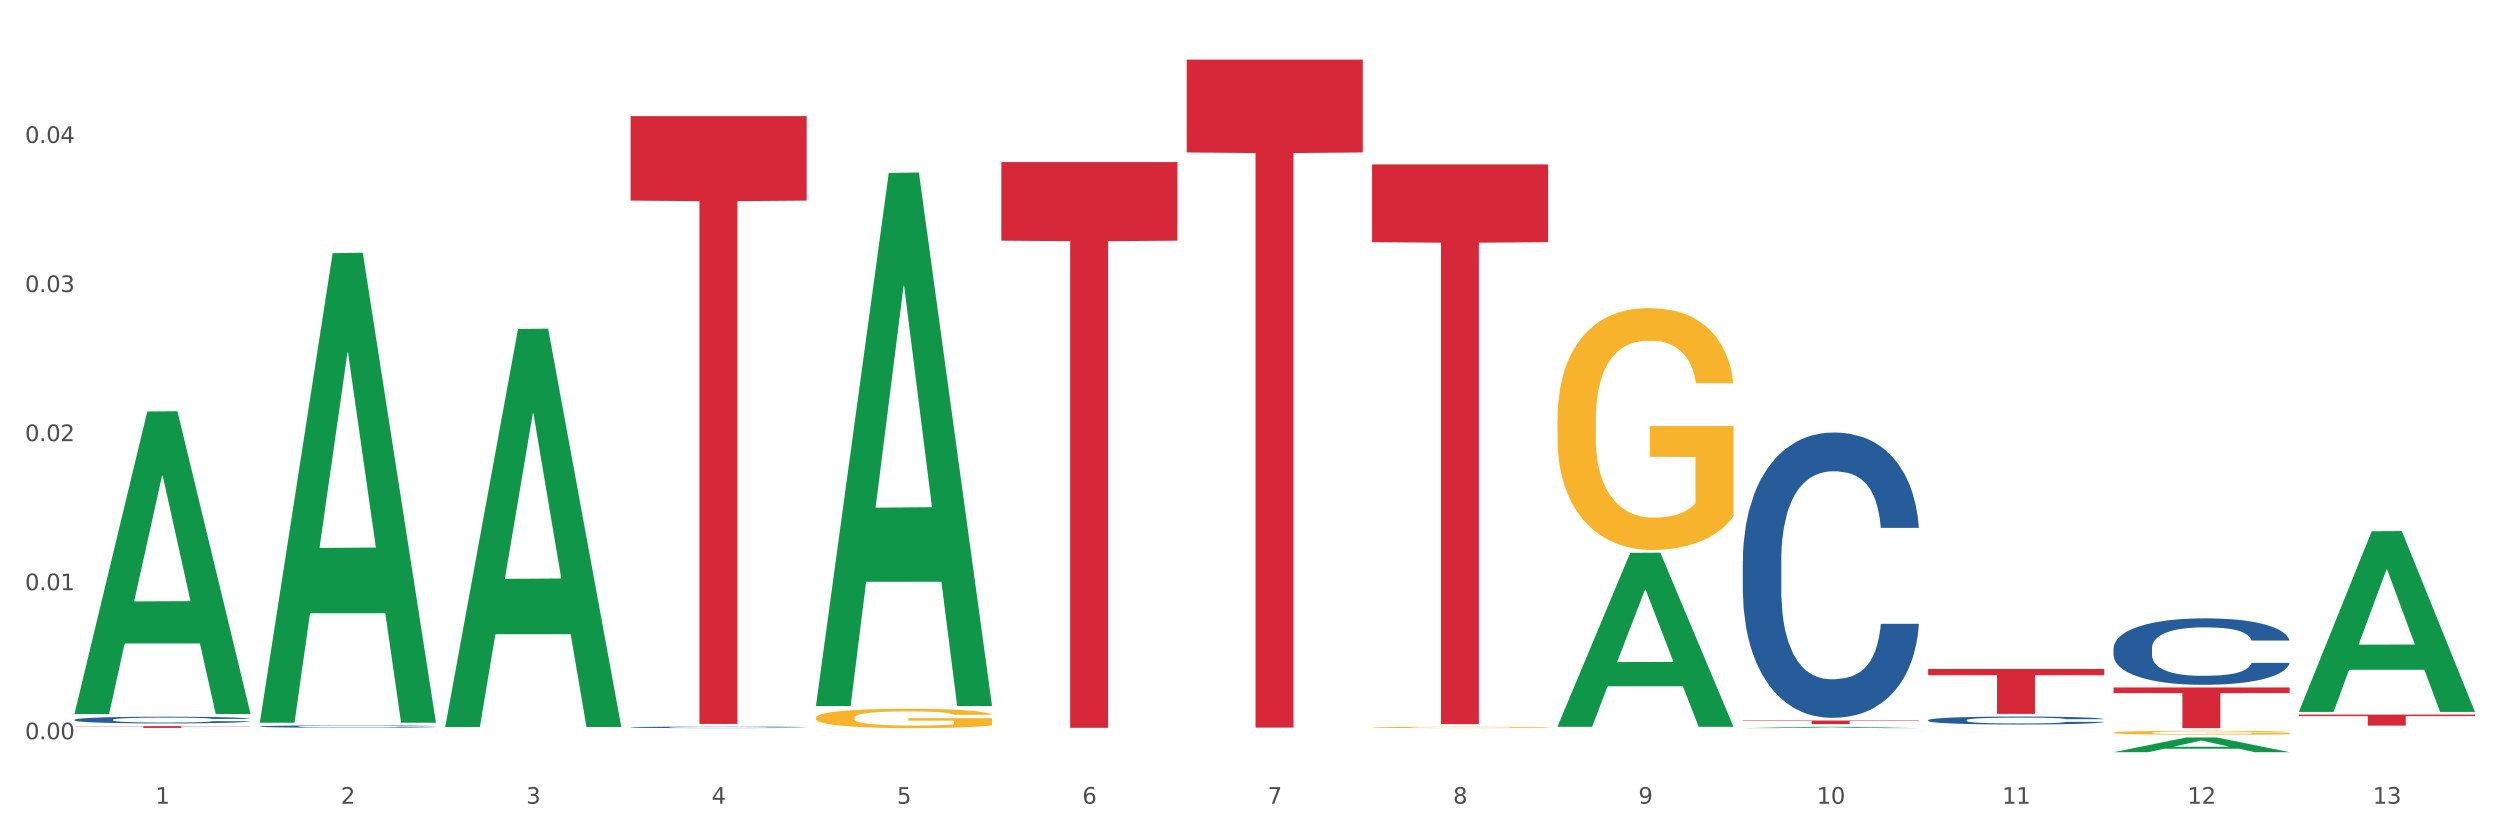
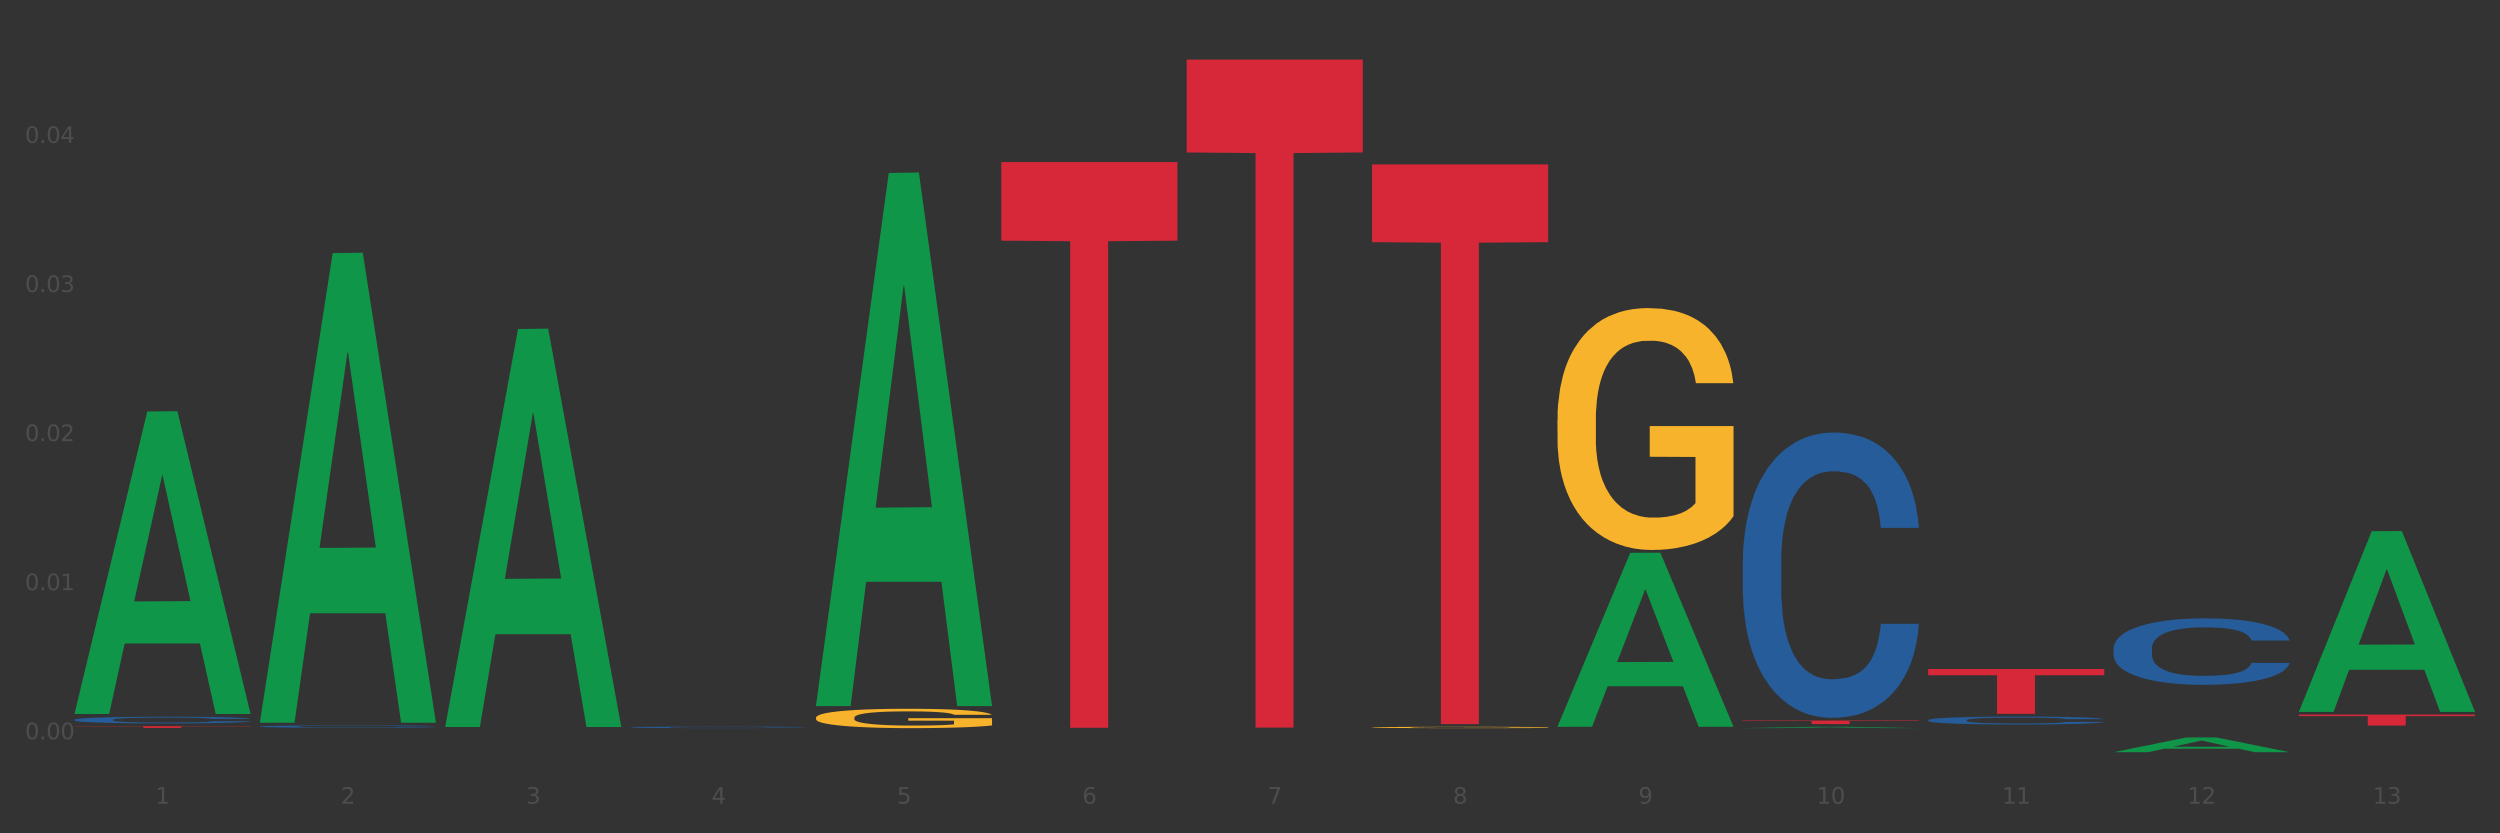
<svg xmlns="http://www.w3.org/2000/svg" xmlns:xlink="http://www.w3.org/1999/xlink" width="1080pt" height="360pt" viewBox="0 0 1080 360" version="1.1">
  <rect x="0" y="0" width="1080" height="360" fill="#333333" stroke="none" />
  <defs>
    <style type="text/css">*{stroke-linejoin: round; stroke-linecap: butt}</style>
  </defs>
  <g id="figure_1">
    <g id="patch_1">
-       <path d="M 0 360  L 1080 360  L 1080 0  L 0 0  z " style="fill: #ffffff; stroke: #ffffff; stroke-linejoin: miter" />
-     </g>
+       </g>
    <g id="axes_1">
      <g id="matplotlib.axis_1">
        <g id="xtick_1">
          <g id="text_1">
            <g style="fill: #4d4d4d" transform="translate(67.159 347.204) scale(0.096 -0.096)">
              <defs>
                <path id="DejaVuSans-31" d="M 794 531  L 1825 531  L 1825 4091  L 703 3866  L 703 4441  L 1819 4666  L 2450 4666  L 2450 531  L 3481 531  L 3481 0  L 794 0  L 794 531  z " transform="scale(0.016)" />
              </defs>
              <use xlink:href="#DejaVuSans-31" />
            </g>
          </g>
        </g>
        <g id="xtick_2">
          <g id="text_2">
            <g style="fill: #4d4d4d" transform="translate(147.238 347.204) scale(0.096 -0.096)">
              <defs>
                <path id="DejaVuSans-32" d="M 1228 531  L 3431 531  L 3431 0  L 469 0  L 469 531  Q 828 903 1448 1529  Q 2069 2156 2228 2338  Q 2531 2678 2651 2914  Q 2772 3150 2772 3378  Q 2772 3750 2511 3984  Q 2250 4219 1831 4219  Q 1534 4219 1204 4116  Q 875 4013 500 3803  L 500 4441  Q 881 4594 1212 4672  Q 1544 4750 1819 4750  Q 2544 4750 2975 4387  Q 3406 4025 3406 3419  Q 3406 3131 3298 2873  Q 3191 2616 2906 2266  Q 2828 2175 2409 1742  Q 1991 1309 1228 531  z " transform="scale(0.016)" />
              </defs>
              <use xlink:href="#DejaVuSans-32" />
            </g>
          </g>
        </g>
        <g id="xtick_3">
          <g id="text_3">
            <g style="fill: #4d4d4d" transform="translate(227.317 347.204) scale(0.096 -0.096)">
              <defs>
                <path id="DejaVuSans-33" d="M 2597 2516  Q 3050 2419 3304 2112  Q 3559 1806 3559 1356  Q 3559 666 3084 287  Q 2609 -91 1734 -91  Q 1441 -91 1130 -33  Q 819 25 488 141  L 488 750  Q 750 597 1062 519  Q 1375 441 1716 441  Q 2309 441 2620 675  Q 2931 909 2931 1356  Q 2931 1769 2642 2001  Q 2353 2234 1838 2234  L 1294 2234  L 1294 2753  L 1863 2753  Q 2328 2753 2575 2939  Q 2822 3125 2822 3475  Q 2822 3834 2567 4026  Q 2313 4219 1838 4219  Q 1578 4219 1281 4162  Q 984 4106 628 3988  L 628 4550  Q 988 4650 1302 4700  Q 1616 4750 1894 4750  Q 2613 4750 3031 4423  Q 3450 4097 3450 3541  Q 3450 3153 3228 2886  Q 3006 2619 2597 2516  z " transform="scale(0.016)" />
              </defs>
              <use xlink:href="#DejaVuSans-33" />
            </g>
          </g>
        </g>
        <g id="xtick_4">
          <g id="text_4">
            <g style="fill: #4d4d4d" transform="translate(307.396 347.204) scale(0.096 -0.096)">
              <defs>
                <path id="DejaVuSans-34" d="M 2419 4116  L 825 1625  L 2419 1625  L 2419 4116  z M 2253 4666  L 3047 4666  L 3047 1625  L 3713 1625  L 3713 1100  L 3047 1100  L 3047 0  L 2419 0  L 2419 1100  L 313 1100  L 313 1709  L 2253 4666  z " transform="scale(0.016)" />
              </defs>
              <use xlink:href="#DejaVuSans-34" />
            </g>
          </g>
        </g>
        <g id="xtick_5">
          <g id="text_5">
            <g style="fill: #4d4d4d" transform="translate(387.475 347.204) scale(0.096 -0.096)">
              <defs>
                <path id="DejaVuSans-35" d="M 691 4666  L 3169 4666  L 3169 4134  L 1269 4134  L 1269 2991  Q 1406 3038 1543 3061  Q 1681 3084 1819 3084  Q 2600 3084 3056 2656  Q 3513 2228 3513 1497  Q 3513 744 3044 326  Q 2575 -91 1722 -91  Q 1428 -91 1123 -41  Q 819 9 494 109  L 494 744  Q 775 591 1075 516  Q 1375 441 1709 441  Q 2250 441 2565 725  Q 2881 1009 2881 1497  Q 2881 1984 2565 2268  Q 2250 2553 1709 2553  Q 1456 2553 1204 2497  Q 953 2441 691 2322  L 691 4666  z " transform="scale(0.016)" />
              </defs>
              <use xlink:href="#DejaVuSans-35" />
            </g>
          </g>
        </g>
        <g id="xtick_6">
          <g id="text_6">
            <g style="fill: #4d4d4d" transform="translate(467.554 347.204) scale(0.096 -0.096)">
              <defs>
                <path id="DejaVuSans-36" d="M 2113 2584  Q 1688 2584 1439 2293  Q 1191 2003 1191 1497  Q 1191 994 1439 701  Q 1688 409 2113 409  Q 2538 409 2786 701  Q 3034 994 3034 1497  Q 3034 2003 2786 2293  Q 2538 2584 2113 2584  z M 3366 4563  L 3366 3988  Q 3128 4100 2886 4159  Q 2644 4219 2406 4219  Q 1781 4219 1451 3797  Q 1122 3375 1075 2522  Q 1259 2794 1537 2939  Q 1816 3084 2150 3084  Q 2853 3084 3261 2657  Q 3669 2231 3669 1497  Q 3669 778 3244 343  Q 2819 -91 2113 -91  Q 1303 -91 875 529  Q 447 1150 447 2328  Q 447 3434 972 4092  Q 1497 4750 2381 4750  Q 2619 4750 2861 4703  Q 3103 4656 3366 4563  z " transform="scale(0.016)" />
              </defs>
              <use xlink:href="#DejaVuSans-36" />
            </g>
          </g>
        </g>
        <g id="xtick_7">
          <g id="text_7">
            <g style="fill: #4d4d4d" transform="translate(547.634 347.204) scale(0.096 -0.096)">
              <defs>
                <path id="DejaVuSans-37" d="M 525 4666  L 3525 4666  L 3525 4397  L 1831 0  L 1172 0  L 2766 4134  L 525 4134  L 525 4666  z " transform="scale(0.016)" />
              </defs>
              <use xlink:href="#DejaVuSans-37" />
            </g>
          </g>
        </g>
        <g id="xtick_8">
          <g id="text_8">
            <g style="fill: #4d4d4d" transform="translate(627.713 347.204) scale(0.096 -0.096)">
              <defs>
                <path id="DejaVuSans-38" d="M 2034 2216  Q 1584 2216 1326 1975  Q 1069 1734 1069 1313  Q 1069 891 1326 650  Q 1584 409 2034 409  Q 2484 409 2743 651  Q 3003 894 3003 1313  Q 3003 1734 2745 1975  Q 2488 2216 2034 2216  z M 1403 2484  Q 997 2584 770 2862  Q 544 3141 544 3541  Q 544 4100 942 4425  Q 1341 4750 2034 4750  Q 2731 4750 3128 4425  Q 3525 4100 3525 3541  Q 3525 3141 3298 2862  Q 3072 2584 2669 2484  Q 3125 2378 3379 2068  Q 3634 1759 3634 1313  Q 3634 634 3220 271  Q 2806 -91 2034 -91  Q 1263 -91 848 271  Q 434 634 434 1313  Q 434 1759 690 2068  Q 947 2378 1403 2484  z M 1172 3481  Q 1172 3119 1398 2916  Q 1625 2713 2034 2713  Q 2441 2713 2670 2916  Q 2900 3119 2900 3481  Q 2900 3844 2670 4047  Q 2441 4250 2034 4250  Q 1625 4250 1398 4047  Q 1172 3844 1172 3481  z " transform="scale(0.016)" />
              </defs>
              <use xlink:href="#DejaVuSans-38" />
            </g>
          </g>
        </g>
        <g id="xtick_9">
          <g id="text_9">
            <g style="fill: #4d4d4d" transform="translate(707.792 347.204) scale(0.096 -0.096)">
              <defs>
                <path id="DejaVuSans-39" d="M 703 97  L 703 672  Q 941 559 1184 500  Q 1428 441 1663 441  Q 2288 441 2617 861  Q 2947 1281 2994 2138  Q 2813 1869 2534 1725  Q 2256 1581 1919 1581  Q 1219 1581 811 2004  Q 403 2428 403 3163  Q 403 3881 828 4315  Q 1253 4750 1959 4750  Q 2769 4750 3195 4129  Q 3622 3509 3622 2328  Q 3622 1225 3098 567  Q 2575 -91 1691 -91  Q 1453 -91 1209 -44  Q 966 3 703 97  z M 1959 2075  Q 2384 2075 2632 2365  Q 2881 2656 2881 3163  Q 2881 3666 2632 3958  Q 2384 4250 1959 4250  Q 1534 4250 1286 3958  Q 1038 3666 1038 3163  Q 1038 2656 1286 2365  Q 1534 2075 1959 2075  z " transform="scale(0.016)" />
              </defs>
              <use xlink:href="#DejaVuSans-39" />
            </g>
          </g>
        </g>
        <g id="xtick_10">
          <g id="text_10">
            <g style="fill: #4d4d4d" transform="translate(784.817 347.204) scale(0.096 -0.096)">
              <defs>
                <path id="DejaVuSans-30" d="M 2034 4250  Q 1547 4250 1301 3770  Q 1056 3291 1056 2328  Q 1056 1369 1301 889  Q 1547 409 2034 409  Q 2525 409 2770 889  Q 3016 1369 3016 2328  Q 3016 3291 2770 3770  Q 2525 4250 2034 4250  z M 2034 4750  Q 2819 4750 3233 4129  Q 3647 3509 3647 2328  Q 3647 1150 3233 529  Q 2819 -91 2034 -91  Q 1250 -91 836 529  Q 422 1150 422 2328  Q 422 3509 836 4129  Q 1250 4750 2034 4750  z " transform="scale(0.016)" />
              </defs>
              <use xlink:href="#DejaVuSans-31" />
              <use xlink:href="#DejaVuSans-30" transform="translate(63.623 0)" />
            </g>
          </g>
        </g>
        <g id="xtick_11">
          <g id="text_11">
            <g style="fill: #4d4d4d" transform="translate(864.896 347.204) scale(0.096 -0.096)">
              <use xlink:href="#DejaVuSans-31" />
              <use xlink:href="#DejaVuSans-31" transform="translate(63.623 0)" />
            </g>
          </g>
        </g>
        <g id="xtick_12">
          <g id="text_12">
            <g style="fill: #4d4d4d" transform="translate(944.975 347.204) scale(0.096 -0.096)">
              <use xlink:href="#DejaVuSans-31" />
              <use xlink:href="#DejaVuSans-32" transform="translate(63.623 0)" />
            </g>
          </g>
        </g>
        <g id="xtick_13">
          <g id="text_13">
            <g style="fill: #4d4d4d" transform="translate(1025.054 347.204) scale(0.096 -0.096)">
              <use xlink:href="#DejaVuSans-31" />
              <use xlink:href="#DejaVuSans-33" transform="translate(63.623 0)" />
            </g>
          </g>
        </g>
        <g id="xtick_14" />
        <g id="xtick_15" />
        <g id="xtick_16" />
        <g id="xtick_17" />
        <g id="xtick_18" />
        <g id="xtick_19" />
        <g id="xtick_20" />
        <g id="xtick_21" />
        <g id="xtick_22" />
        <g id="xtick_23" />
        <g id="xtick_24" />
        <g id="xtick_25" />
      </g>
      <g id="matplotlib.axis_2">
        <g id="ytick_1">
          <g id="text_14">
            <g style="fill: #4d4d4d" transform="translate(10.8 319.363) scale(0.096 -0.096)">
              <defs>
                <path id="DejaVuSans-2e" d="M 684 794  L 1344 794  L 1344 0  L 684 0  L 684 794  z " transform="scale(0.016)" />
              </defs>
              <use xlink:href="#DejaVuSans-30" />
              <use xlink:href="#DejaVuSans-2e" transform="translate(63.623 0)" />
              <use xlink:href="#DejaVuSans-30" transform="translate(95.41 0)" />
              <use xlink:href="#DejaVuSans-30" transform="translate(159.033 0)" />
            </g>
          </g>
        </g>
        <g id="ytick_2">
          <g id="text_15">
            <g style="fill: #4d4d4d" transform="translate(10.8 254.959) scale(0.096 -0.096)">
              <use xlink:href="#DejaVuSans-30" />
              <use xlink:href="#DejaVuSans-2e" transform="translate(63.623 0)" />
              <use xlink:href="#DejaVuSans-30" transform="translate(95.41 0)" />
              <use xlink:href="#DejaVuSans-31" transform="translate(159.033 0)" />
            </g>
          </g>
        </g>
        <g id="ytick_3">
          <g id="text_16">
            <g style="fill: #4d4d4d" transform="translate(10.8 190.556) scale(0.096 -0.096)">
              <use xlink:href="#DejaVuSans-30" />
              <use xlink:href="#DejaVuSans-2e" transform="translate(63.623 0)" />
              <use xlink:href="#DejaVuSans-30" transform="translate(95.41 0)" />
              <use xlink:href="#DejaVuSans-32" transform="translate(159.033 0)" />
            </g>
          </g>
        </g>
        <g id="ytick_4">
          <g id="text_17">
            <g style="fill: #4d4d4d" transform="translate(10.8 126.152) scale(0.096 -0.096)">
              <use xlink:href="#DejaVuSans-30" />
              <use xlink:href="#DejaVuSans-2e" transform="translate(63.623 0)" />
              <use xlink:href="#DejaVuSans-30" transform="translate(95.41 0)" />
              <use xlink:href="#DejaVuSans-33" transform="translate(159.033 0)" />
            </g>
          </g>
        </g>
        <g id="ytick_5">
          <g id="text_18">
            <g style="fill: #4d4d4d" transform="translate(10.8 61.748) scale(0.096 -0.096)">
              <use xlink:href="#DejaVuSans-30" />
              <use xlink:href="#DejaVuSans-2e" transform="translate(63.623 0)" />
              <use xlink:href="#DejaVuSans-30" transform="translate(95.41 0)" />
              <use xlink:href="#DejaVuSans-34" transform="translate(159.033 0)" />
            </g>
          </g>
        </g>
        <g id="ytick_6" />
        <g id="ytick_7" />
        <g id="ytick_8" />
        <g id="ytick_9" />
        <g id="ytick_10" />
      </g>
      <g id="PolyCollection_1">
        <path d="M 32.175 308.206  L 32.253 308.083  L 63.625 177.758  L 76.644 177.635  L 108.25 308.451  L 93.192 308.451  L 86.369 277.989  L 53.978 277.989  L 53.743 278.48  L 47.155 308.451  L 32.175 308.451  L 32.175 308.206  L 58.056 259.81  L 82.291 259.687  L 70.291 205.518  L 70.134 205.272  L 69.977 205.641  L 57.978 259.687  L 58.056 259.81  L 32.175 308.206  z " clip-path="url(#p1cc07e2f53)" style="fill: #109648" />
-         <path d="M 913.046 316.502  L 913.135 316.501  L 913.135 316.445  L 913.315 316.396  L 914.213 316.28  L 915.561 316.183  L 916.549 316.132  L 917.537 316.09  L 918.704 316.048  L 920.141 316.005  L 922.746 315.941  L 924.363 315.908  L 926.339 315.874  L 929.931 315.824  L 932.536 315.796  L 935.231 315.773  L 939.632 315.745  L 942.506 315.733  L 945.559 315.723  L 949.242 315.717  L 952.026 315.716  L 958.134 315.72  L 963.343 315.734  L 965.858 315.745  L 969.092 315.764  L 970.798 315.776  L 973.582 315.801  L 976.457 315.834  L 978.433 315.862  L 981.397 315.915  L 983.642 315.967  L 985.708 316.033  L 986.786 316.078  L 987.594 316.12  L 988.312 316.168  L 989.031 316.244  L 972.864 316.244  L 972.235 316.19  L 971.247 316.138  L 969.81 316.089  L 968.553 316.058  L 966.397 316.019  L 964.421 315.994  L 962.355 315.975  L 959.84 315.96  L 957.864 315.952  L 955.08 315.946  L 949.601 315.947  L 945.919 315.96  L 943.404 315.975  L 941.787 315.989  L 940.35 316.005  L 938.733 316.026  L 936.847 316.059  L 935.5 316.089  L 934.153 316.126  L 933.075 316.163  L 932.087 316.207  L 931.279 316.253  L 930.65 316.302  L 930.111 316.361  L 929.662 316.459  L 929.662 316.671  L 929.841 316.72  L 930.291 316.783  L 930.829 316.832  L 931.728 316.889  L 932.536 316.928  L 934.063 316.984  L 935.769 317.03  L 937.117 317.06  L 938.464 317.085  L 940.799 317.119  L 943.404 317.147  L 945.649 317.164  L 948.703 317.18  L 950.769 317.186  L 952.565 317.189  L 956.966 317.189  L 960.11 317.184  L 963.613 317.173  L 966.307 317.159  L 968.553 317.142  L 971.068 317.114  L 972.684 317.088  L 972.684 316.763  L 952.925 316.762  L 952.925 316.546  L 989.121 316.546  L 989.121 317.18  L 987.594 317.212  L 985.887 317.242  L 984.091 317.268  L 981.397 317.301  L 978.163 317.332  L 975.289 317.354  L 972.235 317.372  L 968.643 317.39  L 963.972 317.405  L 961.098 317.411  L 957.505 317.416  L 953.284 317.417  L 949.601 317.414  L 946.009 317.407  L 942.236 317.393  L 938.554 317.372  L 935.769 317.352  L 932.985 317.327  L 930.021 317.295  L 927.686 317.264  L 925.89 317.236  L 923.914 317.2  L 921.758 317.153  L 920.141 317.111  L 918.704 317.068  L 917.177 317.012  L 916.099 316.964  L 915.022 316.903  L 914.393 316.858  L 913.674 316.788  L 913.135 316.69  L 913.046 316.502  z " clip-path="url(#p1cc07e2f53)" style="fill: #f7b32b" />
        <path d="M 112.254 313.826  L 112.344 313.825  L 112.344 313.8  L 112.614 313.765  L 113.603 313.701  L 114.862 313.652  L 117.02 313.596  L 118.189 313.572  L 119.718 313.545  L 122.865 313.502  L 126.462 313.466  L 128.98 313.445  L 130.868 313.433  L 135.095 313.41  L 137.523 313.4  L 140.04 313.391  L 142.199 313.386  L 145.796 313.38  L 148.673 313.377  L 152 313.376  L 154.788 313.377  L 158.475 313.38  L 163.87 313.391  L 165.938 313.398  L 168.726 313.409  L 171.604 313.423  L 173.942 313.438  L 176.639 313.459  L 179.427 313.487  L 182.125 313.521  L 184.013 313.553  L 185.542 313.587  L 186.891 313.629  L 187.88 313.673  L 188.329 313.711  L 171.873 313.711  L 171.424 313.677  L 170.525 313.64  L 169.625 313.616  L 168.636 313.596  L 167.107 313.573  L 165.759 313.558  L 163.51 313.541  L 161.442 313.53  L 159.734 313.523  L 157.665 313.518  L 153.259 313.512  L 150.112 313.512  L 148.134 313.514  L 145.706 313.519  L 143.637 313.525  L 141.209 313.536  L 139.321 313.548  L 137.433 313.564  L 136.354 313.575  L 134.735 313.595  L 133.656 313.611  L 132.217 313.639  L 131.408 313.66  L 129.969 313.712  L 129.34 313.75  L 129.07 313.777  L 128.89 313.806  L 128.89 313.949  L 129.43 314.013  L 129.879 314.04  L 130.599 314.072  L 131.947 314.112  L 133.926 314.151  L 135.994 314.18  L 137.702 314.197  L 139.321 314.21  L 140.94 314.22  L 142.918 314.229  L 144.537 314.234  L 146.965 314.24  L 149.842 314.243  L 152.09 314.243  L 156.676 314.238  L 158.745 314.234  L 160.723 314.227  L 162.881 314.217  L 164.59 314.206  L 165.579 314.198  L 167.197 314.18  L 168.456 314.162  L 169.535 314.141  L 170.255 314.123  L 171.064 314.095  L 171.694 314.064  L 171.873 314.048  L 188.329 314.048  L 187.97 314.081  L 187.34 314.113  L 186.081 314.156  L 185.092 314.18  L 183.563 314.211  L 181.945 314.236  L 179.697 314.265  L 177.628 314.286  L 175.47 314.304  L 173.132 314.32  L 168.906 314.343  L 167.377 314.35  L 164.14 314.361  L 161.622 314.367  L 157.935 314.374  L 154.158 314.377  L 150.202 314.378  L 146.695 314.376  L 142.828 314.371  L 140.4 314.365  L 137.702 314.357  L 134.555 314.344  L 131.588 314.329  L 128.8 314.31  L 126.192 314.289  L 123.764 314.266  L 120.617 314.226  L 118.279 314.188  L 116.57 314.152  L 115.401 314.122  L 114.232 314.083  L 113.603 314.057  L 112.614 313.993  L 112.254 313.933  L 112.254 313.826  z " clip-path="url(#p1cc07e2f53)" style="fill: #255c99" />
        <path d="M 993.125 308.704  L 1069.2 308.704  L 1069.2 309.364  L 1039.275 309.368  L 1039.275 313.452  L 1022.87 313.452  L 1022.87 309.368  L 993.125 309.364  L 993.125 308.708  L 993.125 308.704  z " clip-path="url(#p1cc07e2f53)" style="fill: #d62839" />
-         <path d="M 913.046 296.997  L 989.121 296.997  L 989.121 299.437  L 959.196 299.454  L 959.196 314.556  L 942.791 314.556  L 942.791 299.454  L 913.046 299.437  L 913.046 297.014  L 913.046 296.997  z " clip-path="url(#p1cc07e2f53)" style="fill: #d62839" />
        <path d="M 832.967 289.008  L 909.042 289.008  L 909.042 291.701  L 879.116 291.719  L 879.116 308.389  L 862.712 308.389  L 862.712 291.719  L 832.967 291.701  L 832.967 289.026  L 832.967 289.008  z " clip-path="url(#p1cc07e2f53)" style="fill: #d62839" />
        <path d="M 752.887 311.271  L 828.963 311.271  L 828.963 311.484  L 799.037 311.486  L 799.037 312.805  L 782.632 312.805  L 782.632 311.486  L 752.887 311.484  L 752.887 311.273  L 752.887 311.271  z " clip-path="url(#p1cc07e2f53)" style="fill: #d62839" />
        <path d="M 592.729 71.015  L 668.804 71.015  L 668.804 104.618  L 638.879 104.845  L 638.879 312.821  L 622.474 312.821  L 622.474 104.845  L 592.729 104.618  L 592.729 71.242  L 592.729 71.015  z " clip-path="url(#p1cc07e2f53)" style="fill: #d62839" />
-         <path d="M 512.65 25.759  L 588.725 25.759  L 588.725 65.859  L 558.8 66.13  L 558.8 314.313  L 542.395 314.313  L 542.395 66.13  L 512.65 65.859  L 512.65 26.03  L 512.65 25.759  z " clip-path="url(#p1cc07e2f53)" style="fill: #d62839" />
+         <path d="M 512.65 25.759  L 588.725 25.759  L 588.725 65.859  L 558.8 66.13  L 558.8 314.313  L 542.395 314.313  L 542.395 66.13  L 512.65 65.859  L 512.65 26.03  z " clip-path="url(#p1cc07e2f53)" style="fill: #d62839" />
        <path d="M 432.571 70.007  L 508.646 70.007  L 508.646 103.971  L 478.721 104.2  L 478.721 314.408  L 462.316 314.408  L 462.316 104.2  L 432.571 103.971  L 432.571 70.237  L 432.571 70.007  z " clip-path="url(#p1cc07e2f53)" style="fill: #d62839" />
-         <path d="M 272.412 50.168  L 348.488 50.168  L 348.488 86.657  L 318.562 86.904  L 318.562 312.742  L 302.157 312.742  L 302.157 86.904  L 272.412 86.657  L 272.412 50.415  L 272.412 50.168  z " clip-path="url(#p1cc07e2f53)" style="fill: #d62839" />
        <path d="M 32.175 313.682  L 108.25 313.682  L 108.25 313.791  L 78.325 313.792  L 78.325 314.465  L 61.92 314.465  L 61.92 313.792  L 32.175 313.791  L 32.175 313.683  L 32.175 313.682  z " clip-path="url(#p1cc07e2f53)" style="fill: #d62839" />
        <path d="M 913.046 280.026  L 913.136 279.999  L 913.136 279.265  L 913.405 278.269  L 914.395 276.433  L 915.653 275.043  L 917.812 273.418  L 918.981 272.736  L 920.509 271.975  L 923.657 270.743  L 927.254 269.694  L 929.771 269.117  L 931.66 268.75  L 935.886 268.095  L 938.314 267.806  L 940.832 267.57  L 942.99 267.413  L 946.587 267.229  L 949.465 267.151  L 952.792 267.124  L 955.579 267.151  L 959.266 267.256  L 964.662 267.57  L 966.73 267.754  L 969.518 268.068  L 972.395 268.488  L 974.733 268.908  L 977.431 269.511  L 980.218 270.297  L 982.916 271.294  L 984.805 272.211  L 986.333 273.182  L 987.682 274.362  L 988.671 275.647  L 989.121 276.722  L 972.665 276.722  L 972.215 275.751  L 971.316 274.703  L 970.417 273.995  L 969.428 273.418  L 967.899 272.762  L 966.55 272.343  L 964.302 271.844  L 962.234 271.53  L 960.525 271.346  L 958.457 271.189  L 954.051 271.032  L 950.903 271.032  L 948.925 271.084  L 946.497 271.215  L 944.429 271.399  L 942.001 271.713  L 940.113 272.054  L 938.224 272.5  L 937.145 272.815  L 935.527 273.391  L 934.447 273.863  L 933.009 274.676  L 932.199 275.253  L 930.761 276.748  L 930.131 277.849  L 929.861 278.61  L 929.681 279.449  L 929.681 283.539  L 930.221 285.375  L 930.671 286.161  L 931.39 287.053  L 932.739 288.207  L 934.717 289.334  L 936.785 290.147  L 938.494 290.645  L 940.113 291.013  L 941.731 291.301  L 943.71 291.563  L 945.328 291.721  L 947.756 291.878  L 950.634 291.957  L 952.882 291.957  L 957.468 291.825  L 959.536 291.694  L 961.514 291.511  L 963.673 291.222  L 965.381 290.908  L 966.37 290.672  L 967.989 290.173  L 969.248 289.649  L 970.327 289.046  L 971.046 288.521  L 971.856 287.735  L 972.485 286.843  L 972.665 286.371  L 989.121 286.371  L 988.761 287.315  L 988.132 288.233  L 986.873 289.465  L 985.884 290.173  L 984.355 291.039  L 982.736 291.773  L 980.488 292.586  L 978.42 293.189  L 976.262 293.713  L 973.924 294.185  L 969.697 294.841  L 968.169 295.024  L 964.931 295.339  L 962.414 295.523  L 958.727 295.706  L 954.95 295.811  L 950.993 295.837  L 947.486 295.785  L 943.62 295.628  L 941.192 295.47  L 938.494 295.234  L 935.347 294.867  L 932.379 294.421  L 929.592 293.897  L 926.984 293.294  L 924.556 292.612  L 921.409 291.485  L 919.071 290.383  L 917.362 289.361  L 916.193 288.495  L 915.024 287.394  L 914.395 286.633  L 913.405 284.798  L 913.046 283.094  L 913.046 280.026  z " clip-path="url(#p1cc07e2f53)" style="fill: #255c99" />
        <path d="M 832.967 311.094  L 833.056 311.091  L 833.056 311.003  L 833.326 310.883  L 834.315 310.664  L 835.574 310.497  L 837.732 310.302  L 838.901 310.221  L 840.43 310.13  L 843.577 309.982  L 847.174 309.856  L 849.692 309.787  L 851.581 309.743  L 855.807 309.665  L 858.235 309.63  L 860.753 309.602  L 862.911 309.583  L 866.508 309.561  L 869.385 309.552  L 872.713 309.549  L 875.5 309.552  L 879.187 309.564  L 884.583 309.602  L 886.651 309.624  L 889.438 309.662  L 892.316 309.712  L 894.654 309.762  L 897.352 309.835  L 900.139 309.929  L 902.837 310.048  L 904.725 310.158  L 906.254 310.274  L 907.603 310.415  L 908.592 310.569  L 909.042 310.698  L 892.586 310.698  L 892.136 310.582  L 891.237 310.456  L 890.338 310.372  L 889.348 310.302  L 887.82 310.224  L 886.471 310.174  L 884.223 310.114  L 882.155 310.076  L 880.446 310.054  L 878.378 310.036  L 873.972 310.017  L 870.824 310.017  L 868.846 310.023  L 866.418 310.039  L 864.35 310.061  L 861.922 310.098  L 860.033 310.139  L 858.145 310.193  L 857.066 310.23  L 855.447 310.299  L 854.368 310.356  L 852.929 310.453  L 852.12 310.522  L 850.681 310.701  L 850.052 310.833  L 849.782 310.924  L 849.602 311.025  L 849.602 311.515  L 850.142 311.734  L 850.591 311.829  L 851.311 311.935  L 852.66 312.074  L 854.638 312.209  L 856.706 312.306  L 858.415 312.366  L 860.033 312.41  L 861.652 312.444  L 863.63 312.476  L 865.249 312.494  L 867.677 312.513  L 870.554 312.523  L 872.803 312.523  L 877.389 312.507  L 879.457 312.491  L 881.435 312.469  L 883.593 312.435  L 885.302 312.397  L 886.291 312.369  L 887.91 312.309  L 889.169 312.246  L 890.248 312.174  L 890.967 312.111  L 891.776 312.017  L 892.406 311.91  L 892.586 311.854  L 909.042 311.854  L 908.682 311.967  L 908.053 312.077  L 906.794 312.224  L 905.804 312.309  L 904.276 312.413  L 902.657 312.501  L 900.409 312.598  L 898.341 312.67  L 896.183 312.733  L 893.845 312.79  L 889.618 312.868  L 888.09 312.89  L 884.852 312.928  L 882.334 312.95  L 878.648 312.972  L 874.871 312.984  L 870.914 312.988  L 867.407 312.981  L 863.54 312.962  L 861.113 312.944  L 858.415 312.915  L 855.268 312.871  L 852.3 312.818  L 849.512 312.755  L 846.905 312.683  L 844.477 312.601  L 841.329 312.466  L 838.991 312.334  L 837.283 312.212  L 836.114 312.108  L 834.945 311.976  L 834.315 311.885  L 833.326 311.665  L 832.967 311.461  L 832.967 311.094  z " clip-path="url(#p1cc07e2f53)" style="fill: #255c99" />
        <path d="M 752.887 242.231  L 752.977 242.119  L 752.977 238.967  L 753.247 234.689  L 754.236 226.809  L 755.495 220.843  L 757.653 213.863  L 758.822 210.937  L 760.351 207.672  L 763.498 202.381  L 767.095 197.878  L 769.613 195.402  L 771.501 193.826  L 775.728 191.012  L 778.156 189.773  L 780.674 188.76  L 782.832 188.085  L 786.429 187.297  L 789.306 186.959  L 792.633 186.847  L 795.421 186.959  L 799.108 187.409  L 804.503 188.76  L 806.572 189.548  L 809.359 190.899  L 812.237 192.7  L 814.575 194.501  L 817.273 197.09  L 820.06 200.468  L 822.758 204.745  L 824.646 208.685  L 826.175 212.85  L 827.524 217.916  L 828.513 223.432  L 828.963 228.047  L 812.507 228.047  L 812.057 223.882  L 811.158 219.379  L 810.258 216.34  L 809.269 213.863  L 807.741 211.049  L 806.392 209.248  L 804.144 207.109  L 802.075 205.758  L 800.367 204.97  L 798.299 204.295  L 793.892 203.62  L 790.745 203.62  L 788.767 203.845  L 786.339 204.408  L 784.271 205.196  L 781.843 206.546  L 779.954 208.01  L 778.066 209.924  L 776.987 211.274  L 775.368 213.751  L 774.289 215.777  L 772.85 219.267  L 772.041 221.743  L 770.602 228.16  L 769.973 232.888  L 769.703 236.152  L 769.523 239.755  L 769.523 257.316  L 770.063 265.196  L 770.512 268.573  L 771.232 272.4  L 772.581 277.353  L 774.559 282.194  L 776.627 285.684  L 778.336 287.822  L 779.954 289.398  L 781.573 290.637  L 783.551 291.762  L 785.17 292.438  L 787.598 293.113  L 790.475 293.451  L 792.723 293.451  L 797.31 292.888  L 799.378 292.325  L 801.356 291.537  L 803.514 290.299  L 805.223 288.948  L 806.212 287.935  L 807.831 285.796  L 809.089 283.545  L 810.169 280.956  L 810.888 278.704  L 811.697 275.327  L 812.327 271.5  L 812.507 269.473  L 828.963 269.473  L 828.603 273.526  L 827.973 277.466  L 826.714 282.757  L 825.725 285.796  L 824.197 289.511  L 822.578 292.663  L 820.33 296.153  L 818.262 298.742  L 816.104 300.993  L 813.765 303.019  L 809.539 305.834  L 808.01 306.622  L 804.773 307.973  L 802.255 308.761  L 798.568 309.549  L 794.792 309.999  L 790.835 310.111  L 787.328 309.886  L 783.461 309.211  L 781.033 308.535  L 778.336 307.522  L 775.188 305.946  L 772.221 304.033  L 769.433 301.781  L 766.825 299.192  L 764.398 296.265  L 761.25 291.425  L 758.912 286.697  L 757.204 282.306  L 756.035 278.592  L 754.866 273.864  L 754.236 270.599  L 753.247 262.719  L 752.887 255.402  L 752.887 242.231  z " clip-path="url(#p1cc07e2f53)" style="fill: #255c99" />
        <path d="M 272.412 314.196  L 272.502 314.195  L 272.502 314.178  L 272.772 314.156  L 273.761 314.114  L 275.02 314.082  L 277.178 314.045  L 278.347 314.03  L 279.876 314.012  L 283.023 313.984  L 286.62 313.96  L 289.138 313.947  L 291.027 313.939  L 295.253 313.924  L 297.681 313.917  L 300.199 313.912  L 302.357 313.909  L 305.954 313.904  L 308.831 313.903  L 312.159 313.902  L 314.946 313.903  L 318.633 313.905  L 324.028 313.912  L 326.097 313.916  L 328.884 313.923  L 331.762 313.933  L 334.1 313.943  L 336.798 313.956  L 339.585 313.974  L 342.283 313.997  L 344.171 314.018  L 345.7 314.04  L 347.049 314.067  L 348.038 314.096  L 348.488 314.12  L 332.032 314.12  L 331.582 314.098  L 330.683 314.075  L 329.784 314.058  L 328.794 314.045  L 327.266 314.03  L 325.917 314.021  L 323.669 314.009  L 321.601 314.002  L 319.892 313.998  L 317.824 313.994  L 313.418 313.991  L 310.27 313.991  L 308.292 313.992  L 305.864 313.995  L 303.796 313.999  L 301.368 314.006  L 299.479 314.014  L 297.591 314.024  L 296.512 314.032  L 294.893 314.045  L 293.814 314.055  L 292.375 314.074  L 291.566 314.087  L 290.127 314.121  L 289.498 314.146  L 289.228 314.163  L 289.048 314.183  L 289.048 314.276  L 289.588 314.318  L 290.037 314.335  L 290.757 314.356  L 292.106 314.382  L 294.084 314.408  L 296.152 314.426  L 297.861 314.438  L 299.479 314.446  L 301.098 314.453  L 303.076 314.458  L 304.695 314.462  L 307.123 314.466  L 310 314.467  L 312.249 314.467  L 316.835 314.464  L 318.903 314.461  L 320.881 314.457  L 323.039 314.451  L 324.748 314.444  L 325.737 314.438  L 327.356 314.427  L 328.615 314.415  L 329.694 314.401  L 330.413 314.389  L 331.222 314.371  L 331.852 314.351  L 332.032 314.34  L 348.488 314.34  L 348.128 314.362  L 347.498 314.383  L 346.24 314.411  L 345.25 314.427  L 343.722 314.447  L 342.103 314.463  L 339.855 314.482  L 337.787 314.495  L 335.629 314.507  L 333.291 314.518  L 329.064 314.533  L 327.535 314.537  L 324.298 314.544  L 321.78 314.549  L 318.094 314.553  L 314.317 314.555  L 310.36 314.556  L 306.853 314.555  L 302.986 314.551  L 300.558 314.547  L 297.861 314.542  L 294.713 314.534  L 291.746 314.524  L 288.958 314.512  L 286.351 314.498  L 283.923 314.482  L 280.775 314.457  L 278.437 314.432  L 276.729 314.408  L 275.56 314.389  L 274.391 314.364  L 273.761 314.346  L 272.772 314.304  L 272.412 314.266  L 272.412 314.196  z " clip-path="url(#p1cc07e2f53)" style="fill: #255c99" />
        <path d="M 672.808 181.379  L 672.898 181.284  L 672.898 177.848  L 673.078 174.889  L 673.976 167.731  L 675.323 161.813  L 676.311 158.664  L 677.299 156.087  L 678.467 153.51  L 679.904 150.837  L 682.508 146.924  L 684.125 144.92  L 686.101 142.82  L 689.694 139.766  L 692.299 138.048  L 694.993 136.617  L 699.394 134.899  L 702.268 134.135  L 705.322 133.562  L 709.005 133.181  L 711.789 133.085  L 717.896 133.371  L 723.106 134.23  L 725.621 134.899  L 728.854 136.044  L 730.561 136.807  L 733.345 138.334  L 736.219 140.339  L 738.195 142.057  L 741.159 145.302  L 743.405 148.547  L 745.47 152.555  L 746.548 155.323  L 747.357 157.9  L 748.075 160.859  L 748.794 165.536  L 732.626 165.536  L 731.998 162.195  L 731.01 159.045  L 729.573 155.991  L 728.315 154.082  L 726.16 151.696  L 724.184 150.169  L 722.118 149.024  L 719.603 148.07  L 717.627 147.592  L 714.843 147.211  L 709.364 147.306  L 705.681 148.07  L 703.166 149.024  L 701.55 149.883  L 700.113 150.837  L 698.496 152.174  L 696.61 154.178  L 695.263 155.991  L 693.915 158.282  L 692.837 160.573  L 691.849 163.245  L 691.041 166.108  L 690.412 169.067  L 689.873 172.694  L 689.424 178.707  L 689.424 191.782  L 689.604 194.741  L 690.053 198.654  L 690.592 201.613  L 691.49 205.144  L 692.299 207.53  L 693.825 210.966  L 695.532 213.829  L 696.879 215.643  L 698.226 217.17  L 700.562 219.27  L 703.166 220.988  L 705.412 222.037  L 708.466 222.992  L 710.531 223.374  L 712.328 223.565  L 716.729 223.565  L 719.872 223.278  L 723.375 222.61  L 726.07 221.751  L 728.315 220.701  L 730.83 218.983  L 732.447 217.361  L 732.447 197.413  L 712.687 197.318  L 712.687 184.051  L 748.883 184.051  L 748.883 222.992  L 747.357 224.996  L 745.65 226.81  L 743.854 228.432  L 741.159 230.436  L 737.926 232.345  L 735.052 233.681  L 731.998 234.827  L 728.405 235.877  L 723.735 236.831  L 720.86 237.213  L 717.268 237.499  L 713.046 237.595  L 709.364 237.404  L 705.771 236.926  L 701.999 236.068  L 698.316 234.827  L 695.532 233.586  L 692.748 232.059  L 689.784 230.055  L 687.448 228.146  L 685.652 226.428  L 683.676 224.233  L 681.52 221.369  L 679.904 218.792  L 678.467 216.12  L 676.94 212.684  L 675.862 209.725  L 674.784 206.003  L 674.155 203.235  L 673.437 198.94  L 672.898 192.928  L 672.808 181.379  z " clip-path="url(#p1cc07e2f53)" style="fill: #f7b32b" />
        <path d="M 592.729 314.246  L 592.819 314.246  L 592.819 314.227  L 592.999 314.211  L 593.897 314.171  L 595.244 314.139  L 596.232 314.121  L 597.22 314.107  L 598.388 314.093  L 599.825 314.078  L 602.429 314.057  L 604.046 314.046  L 606.022 314.034  L 609.615 314.017  L 612.219 314.008  L 614.914 314  L 619.315 313.991  L 622.189 313.986  L 625.243 313.983  L 628.925 313.981  L 631.71 313.981  L 637.817 313.982  L 643.027 313.987  L 645.542 313.991  L 648.775 313.997  L 650.482 314.001  L 653.266 314.009  L 656.14 314.02  L 658.116 314.03  L 661.08 314.048  L 663.325 314.066  L 665.391 314.088  L 666.469 314.103  L 667.277 314.117  L 667.996 314.133  L 668.714 314.159  L 652.547 314.159  L 651.919 314.141  L 650.931 314.123  L 649.494 314.107  L 648.236 314.096  L 646.08 314.083  L 644.105 314.075  L 642.039 314.068  L 639.524 314.063  L 637.548 314.06  L 634.764 314.058  L 629.285 314.059  L 625.602 314.063  L 623.087 314.068  L 621.471 314.073  L 620.033 314.078  L 618.417 314.086  L 616.531 314.097  L 615.183 314.107  L 613.836 314.119  L 612.758 314.132  L 611.77 314.147  L 610.962 314.162  L 610.333 314.179  L 609.794 314.199  L 609.345 314.232  L 609.345 314.304  L 609.525 314.32  L 609.974 314.341  L 610.513 314.358  L 611.411 314.377  L 612.219 314.39  L 613.746 314.409  L 615.453 314.425  L 616.8 314.435  L 618.147 314.443  L 620.483 314.455  L 623.087 314.464  L 625.333 314.47  L 628.386 314.475  L 630.452 314.477  L 632.249 314.478  L 636.65 314.478  L 639.793 314.477  L 643.296 314.473  L 645.991 314.469  L 648.236 314.463  L 650.751 314.453  L 652.368 314.444  L 652.368 314.335  L 632.608 314.334  L 632.608 314.261  L 668.804 314.261  L 668.804 314.475  L 667.277 314.486  L 665.571 314.496  L 663.774 314.505  L 661.08 314.516  L 657.847 314.527  L 654.972 314.534  L 651.919 314.54  L 648.326 314.546  L 643.655 314.551  L 640.781 314.554  L 637.189 314.555  L 632.967 314.556  L 629.285 314.555  L 625.692 314.552  L 621.92 314.547  L 618.237 314.54  L 615.453 314.534  L 612.668 314.525  L 609.705 314.514  L 607.369 314.504  L 605.573 314.494  L 603.597 314.482  L 601.441 314.466  L 599.825 314.452  L 598.388 314.438  L 596.861 314.419  L 595.783 314.402  L 594.705 314.382  L 594.076 314.367  L 593.358 314.343  L 592.819 314.31  L 592.729 314.246  z " clip-path="url(#p1cc07e2f53)" style="fill: #f7b32b" />
        <path d="M 32.175 310.919  L 32.265 310.917  L 32.265 310.842  L 32.535 310.741  L 33.524 310.555  L 34.783 310.414  L 36.941 310.249  L 38.11 310.18  L 39.639 310.103  L 42.786 309.978  L 46.383 309.872  L 48.901 309.813  L 50.789 309.776  L 55.016 309.71  L 57.443 309.68  L 59.961 309.656  L 62.119 309.64  L 65.716 309.622  L 68.594 309.614  L 71.921 309.611  L 74.709 309.614  L 78.396 309.624  L 83.791 309.656  L 85.859 309.675  L 88.647 309.707  L 91.524 309.749  L 93.862 309.792  L 96.56 309.853  L 99.348 309.933  L 102.045 310.034  L 103.934 310.127  L 105.463 310.225  L 106.811 310.345  L 107.801 310.475  L 108.25 310.584  L 91.794 310.584  L 91.345 310.486  L 90.445 310.38  L 89.546 310.308  L 88.557 310.249  L 87.028 310.183  L 85.679 310.14  L 83.431 310.09  L 81.363 310.058  L 79.655 310.039  L 77.586 310.023  L 73.18 310.007  L 70.033 310.007  L 68.054 310.013  L 65.627 310.026  L 63.558 310.045  L 61.13 310.076  L 59.242 310.111  L 57.354 310.156  L 56.274 310.188  L 54.656 310.247  L 53.577 310.294  L 52.138 310.377  L 51.329 310.435  L 49.89 310.587  L 49.26 310.699  L 48.991 310.776  L 48.811 310.861  L 48.811 311.276  L 49.35 311.462  L 49.8 311.541  L 50.519 311.632  L 51.868 311.749  L 53.847 311.863  L 55.915 311.946  L 57.623 311.996  L 59.242 312.033  L 60.861 312.063  L 62.839 312.089  L 64.457 312.105  L 66.885 312.121  L 69.763 312.129  L 72.011 312.129  L 76.597 312.116  L 78.665 312.103  L 80.644 312.084  L 82.802 312.055  L 84.51 312.023  L 85.5 311.999  L 87.118 311.948  L 88.377 311.895  L 89.456 311.834  L 90.176 311.781  L 90.985 311.701  L 91.614 311.611  L 91.794 311.563  L 108.25 311.563  L 107.89 311.658  L 107.261 311.752  L 106.002 311.876  L 105.013 311.948  L 103.484 312.036  L 101.866 312.11  L 99.618 312.193  L 97.549 312.254  L 95.391 312.307  L 93.053 312.355  L 88.827 312.422  L 87.298 312.44  L 84.061 312.472  L 81.543 312.491  L 77.856 312.509  L 74.079 312.52  L 70.123 312.523  L 66.616 312.517  L 62.749 312.501  L 60.321 312.485  L 57.623 312.461  L 54.476 312.424  L 51.509 312.379  L 48.721 312.326  L 46.113 312.265  L 43.685 312.196  L 40.538 312.081  L 38.2 311.97  L 36.491 311.866  L 35.322 311.778  L 34.153 311.666  L 33.524 311.589  L 32.535 311.403  L 32.175 311.23  L 32.175 310.919  z " clip-path="url(#p1cc07e2f53)" style="fill: #255c99" />
        <path d="M 993.125 307.397  L 993.203 307.324  L 1024.574 229.488  L 1037.594 229.415  L 1069.2 307.544  L 1054.142 307.544  L 1047.319 289.351  L 1014.928 289.351  L 1014.693 289.644  L 1008.105 307.544  L 993.125 307.544  L 993.125 307.397  L 1019.006 278.493  L 1043.24 278.42  L 1031.241 246.067  L 1031.084 245.921  L 1030.927 246.141  L 1018.928 278.42  L 1019.006 278.493  L 993.125 307.397  z " clip-path="url(#p1cc07e2f53)" style="fill: #109648" />
        <path d="M 112.254 311.835  L 112.333 311.644  L 143.704 109.358  L 156.723 109.167  L 188.329 312.216  L 173.271 312.216  L 166.448 264.933  L 134.057 264.933  L 133.822 265.696  L 127.234 312.216  L 112.254 312.216  L 112.254 311.835  L 138.135 236.716  L 162.37 236.525  L 150.37 152.446  L 150.213 152.065  L 150.056 152.637  L 138.057 236.525  L 138.135 236.716  L 112.254 311.835  z " clip-path="url(#p1cc07e2f53)" style="fill: #109648" />
        <path d="M 192.333 313.735  L 192.412 313.573  L 223.783 142.126  L 236.802 141.964  L 268.408 314.058  L 253.35 314.058  L 246.527 273.984  L 214.136 273.984  L 213.901 274.63  L 207.313 314.058  L 192.333 314.058  L 192.333 313.735  L 218.215 250.068  L 242.449 249.907  L 230.449 178.645  L 230.292 178.322  L 230.136 178.807  L 218.136 249.907  L 218.215 250.068  L 192.333 313.735  z " clip-path="url(#p1cc07e2f53)" style="fill: #109648" />
        <path d="M 352.492 304.6  L 352.57 304.383  L 383.941 74.721  L 396.96 74.505  L 428.567 305.033  L 413.509 305.033  L 406.685 251.351  L 374.295 251.351  L 374.059 252.217  L 367.471 305.033  L 352.492 305.033  L 352.492 304.6  L 378.373 219.315  L 402.607 219.099  L 390.608 123.641  L 390.451 123.208  L 390.294 123.857  L 378.294 219.099  L 378.373 219.315  L 352.492 304.6  z " clip-path="url(#p1cc07e2f53)" style="fill: #109648" />
        <path d="M 672.808 313.845  L 672.887 313.774  L 704.258 238.825  L 717.277 238.754  L 748.883 313.986  L 733.825 313.986  L 727.002 296.468  L 694.611 296.468  L 694.376 296.75  L 687.788 313.986  L 672.808 313.986  L 672.808 313.845  L 698.689 286.013  L 722.924 285.942  L 710.924 254.79  L 710.767 254.648  L 710.611 254.86  L 698.611 285.942  L 698.689 286.013  L 672.808 313.845  z " clip-path="url(#p1cc07e2f53)" style="fill: #109648" />
        <path d="M 352.492 310.057  L 352.581 310.05  L 352.581 309.775  L 352.761 309.538  L 353.659 308.965  L 355.006 308.491  L 355.994 308.239  L 356.982 308.033  L 358.15 307.827  L 359.587 307.613  L 362.192 307.3  L 363.809 307.14  L 365.785 306.972  L 369.377 306.727  L 371.982 306.59  L 374.676 306.475  L 379.078 306.338  L 381.952 306.276  L 385.005 306.231  L 388.688 306.2  L 391.472 306.192  L 397.58 306.215  L 402.789 306.284  L 405.304 306.338  L 408.538 306.429  L 410.244 306.49  L 413.028 306.613  L 415.903 306.773  L 417.879 306.91  L 420.843 307.17  L 423.088 307.43  L 425.154 307.751  L 426.232 307.972  L 427.04 308.178  L 427.758 308.415  L 428.477 308.789  L 412.31 308.789  L 411.681 308.522  L 410.693 308.27  L 409.256 308.026  L 407.999 307.873  L 405.843 307.682  L 403.867 307.56  L 401.801 307.468  L 399.286 307.392  L 397.31 307.353  L 394.526 307.323  L 389.047 307.33  L 385.365 307.392  L 382.85 307.468  L 381.233 307.537  L 379.796 307.613  L 378.179 307.72  L 376.293 307.88  L 374.946 308.026  L 373.599 308.209  L 372.521 308.392  L 371.533 308.606  L 370.724 308.835  L 370.096 309.072  L 369.557 309.362  L 369.108 309.843  L 369.108 310.89  L 369.287 311.126  L 369.737 311.44  L 370.275 311.676  L 371.174 311.959  L 371.982 312.15  L 373.509 312.425  L 375.215 312.654  L 376.563 312.799  L 377.91 312.921  L 380.245 313.089  L 382.85 313.227  L 385.095 313.311  L 388.149 313.387  L 390.215 313.418  L 392.011 313.433  L 396.412 313.433  L 399.556 313.41  L 403.059 313.357  L 405.753 313.288  L 407.999 313.204  L 410.514 313.066  L 412.13 312.937  L 412.13 311.34  L 392.37 311.333  L 392.37 310.271  L 428.567 310.271  L 428.567 313.387  L 427.04 313.548  L 425.333 313.693  L 423.537 313.823  L 420.843 313.983  L 417.609 314.136  L 414.735 314.243  L 411.681 314.334  L 408.088 314.418  L 403.418 314.495  L 400.544 314.525  L 396.951 314.548  L 392.73 314.556  L 389.047 314.541  L 385.455 314.502  L 381.682 314.434  L 378 314.334  L 375.215 314.235  L 372.431 314.113  L 369.467 313.952  L 367.132 313.8  L 365.335 313.662  L 363.359 313.487  L 361.204 313.257  L 359.587 313.051  L 358.15 312.837  L 356.623 312.562  L 355.545 312.326  L 354.468 312.028  L 353.839 311.806  L 353.12 311.463  L 352.581 310.981  L 352.492 310.057  z " clip-path="url(#p1cc07e2f53)" style="fill: #f7b32b" />
        <path d="M 752.887 314.555  L 752.966 314.554  L 784.337 313.965  L 797.356 313.964  L 828.963 314.556  L 813.904 314.556  L 807.081 314.418  L 774.69 314.418  L 774.455 314.42  L 767.867 314.556  L 752.887 314.556  L 752.887 314.555  L 778.769 314.336  L 803.003 314.335  L 791.003 314.091  L 790.847 314.089  L 790.69 314.091  L 778.69 314.335  L 778.769 314.336  L 752.887 314.555  z " clip-path="url(#p1cc07e2f53)" style="fill: #109648" />
        <path d="M 913.046 324.938  L 913.124 324.932  L 944.495 318.583  L 957.514 318.577  L 989.121 324.95  L 974.063 324.95  L 967.239 323.466  L 934.849 323.466  L 934.613 323.49  L 928.025 324.95  L 913.046 324.95  L 913.046 324.938  L 938.927 322.58  L 963.161 322.574  L 951.162 319.936  L 951.005 319.924  L 950.848 319.941  L 938.848 322.574  L 938.927 322.58  L 913.046 324.938  z " clip-path="url(#p1cc07e2f53)" style="fill: #109648" />
      </g>
    </g>
  </g>
  <defs>
    <clipPath id="p1cc07e2f53">
      <rect x="32.175" y="10.8" width="1037.025" height="329.109" />
    </clipPath>
  </defs>
</svg>